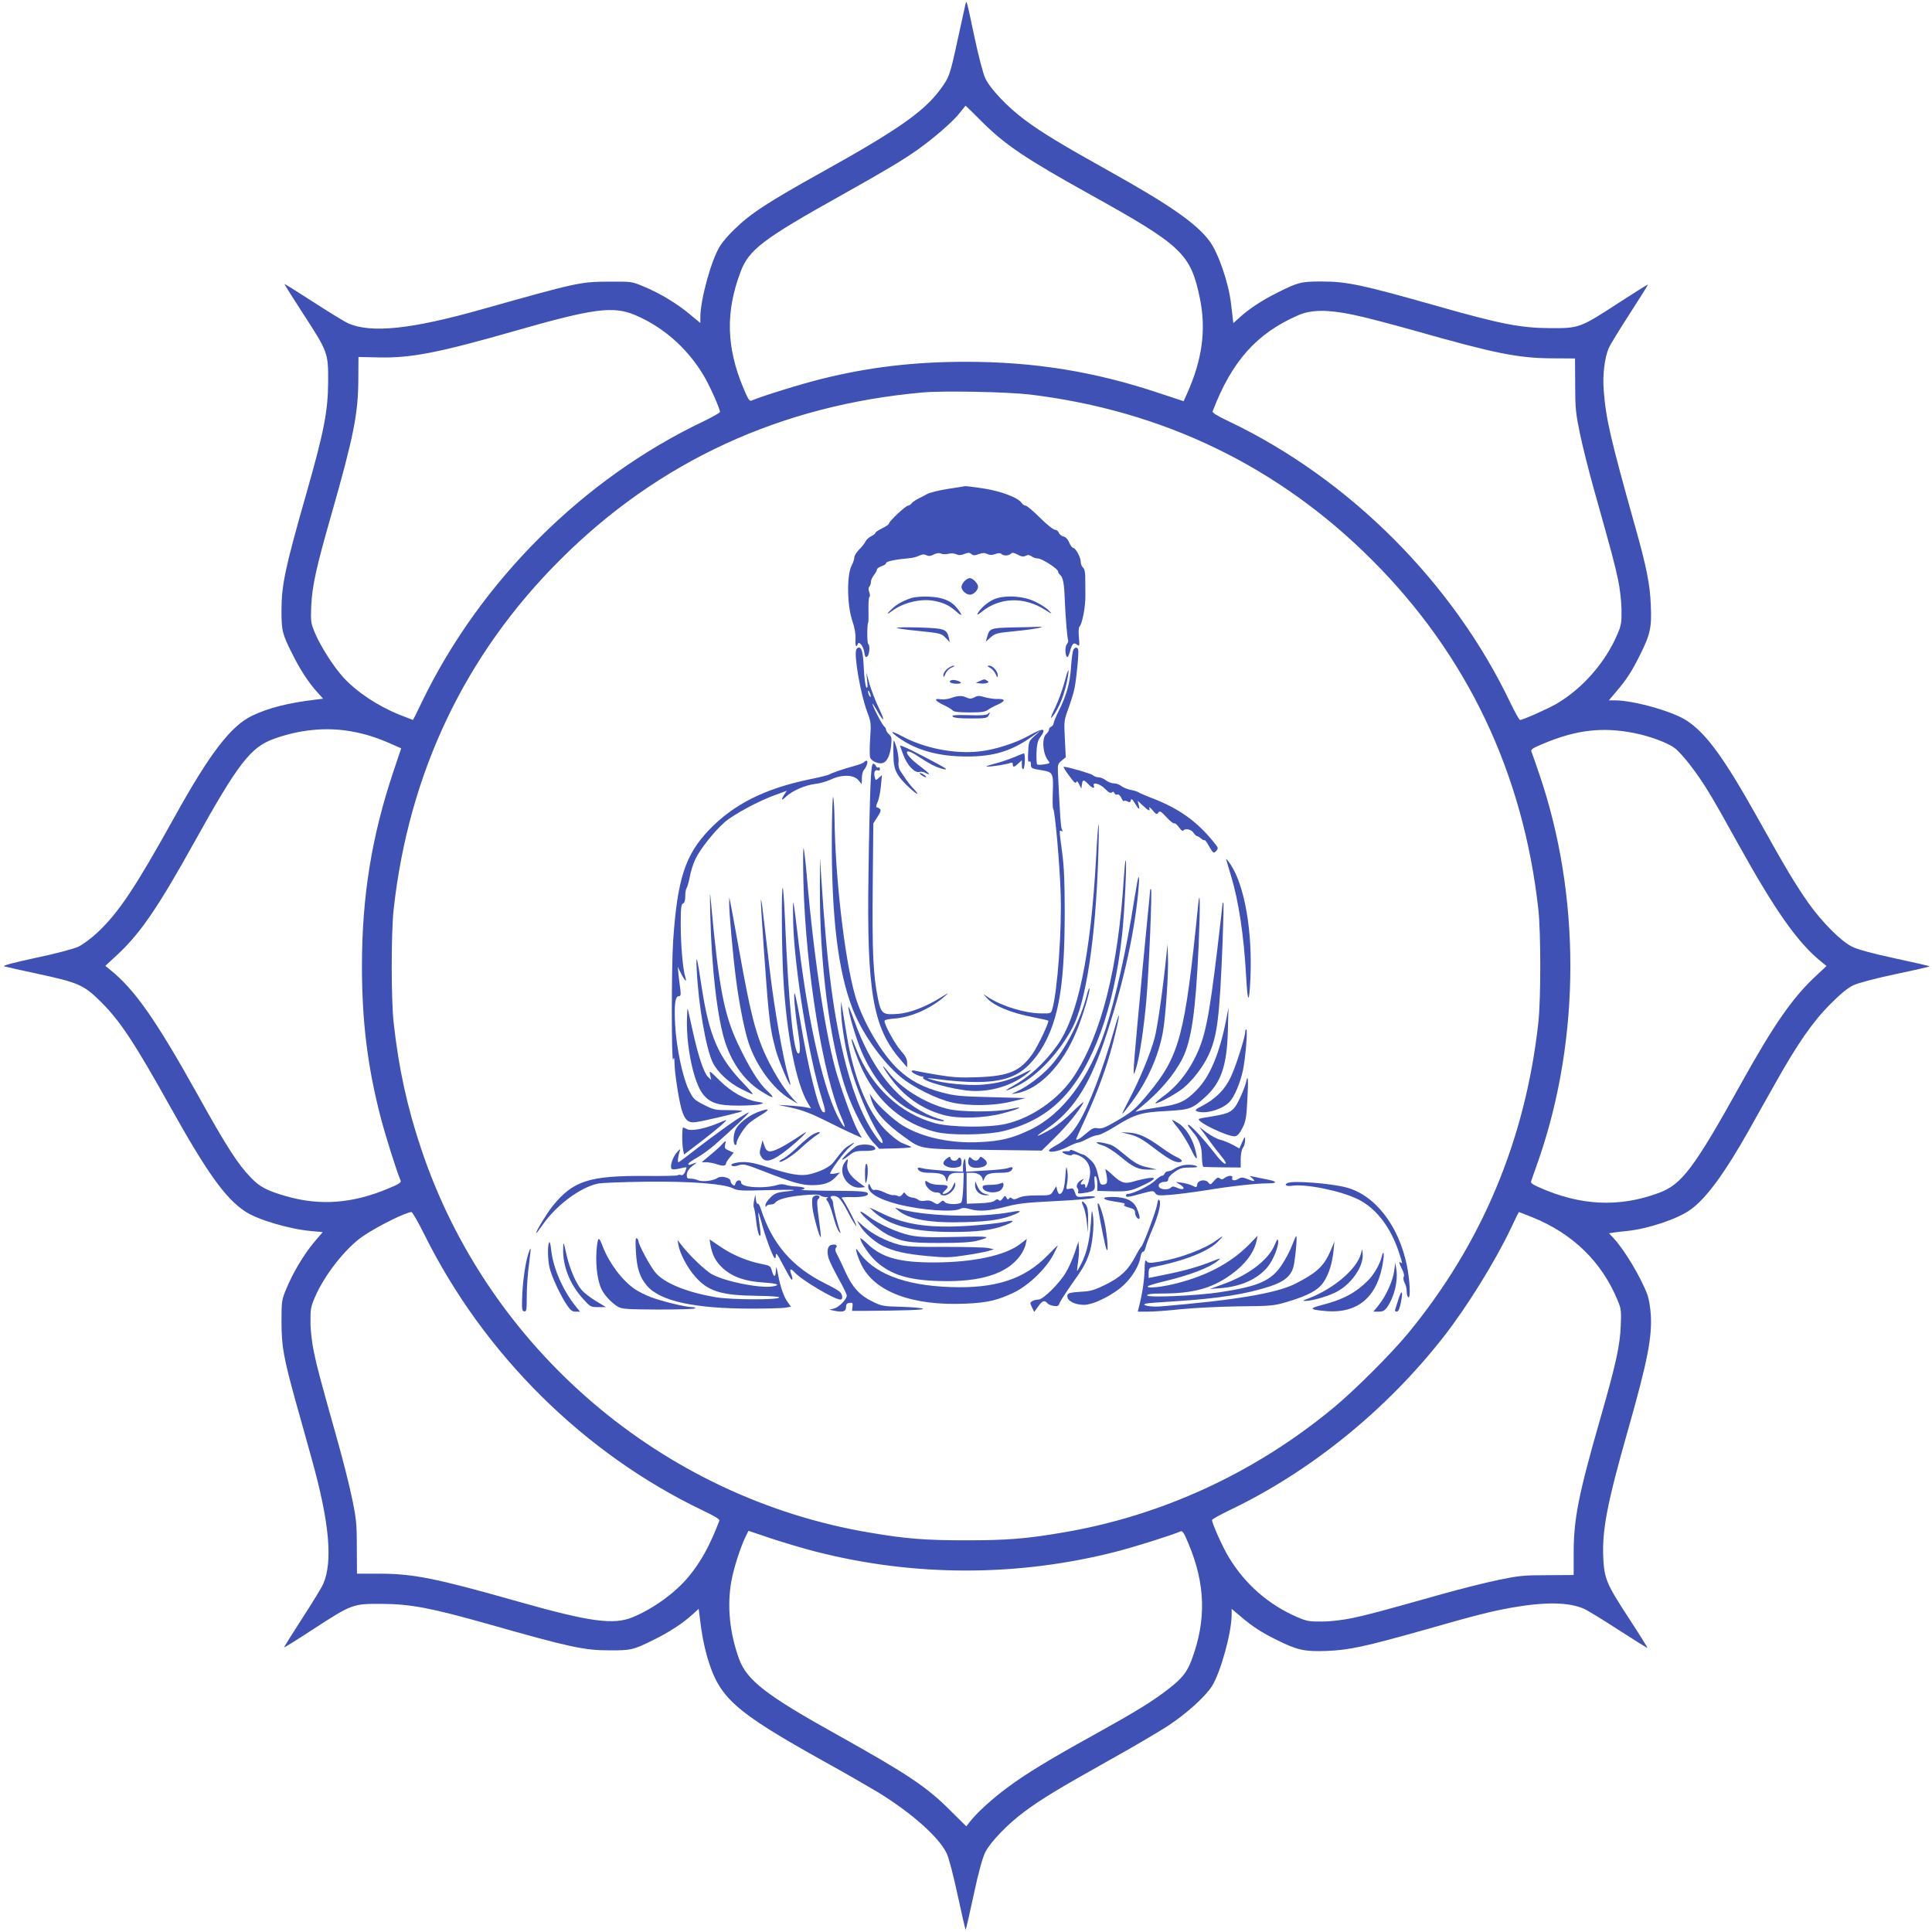
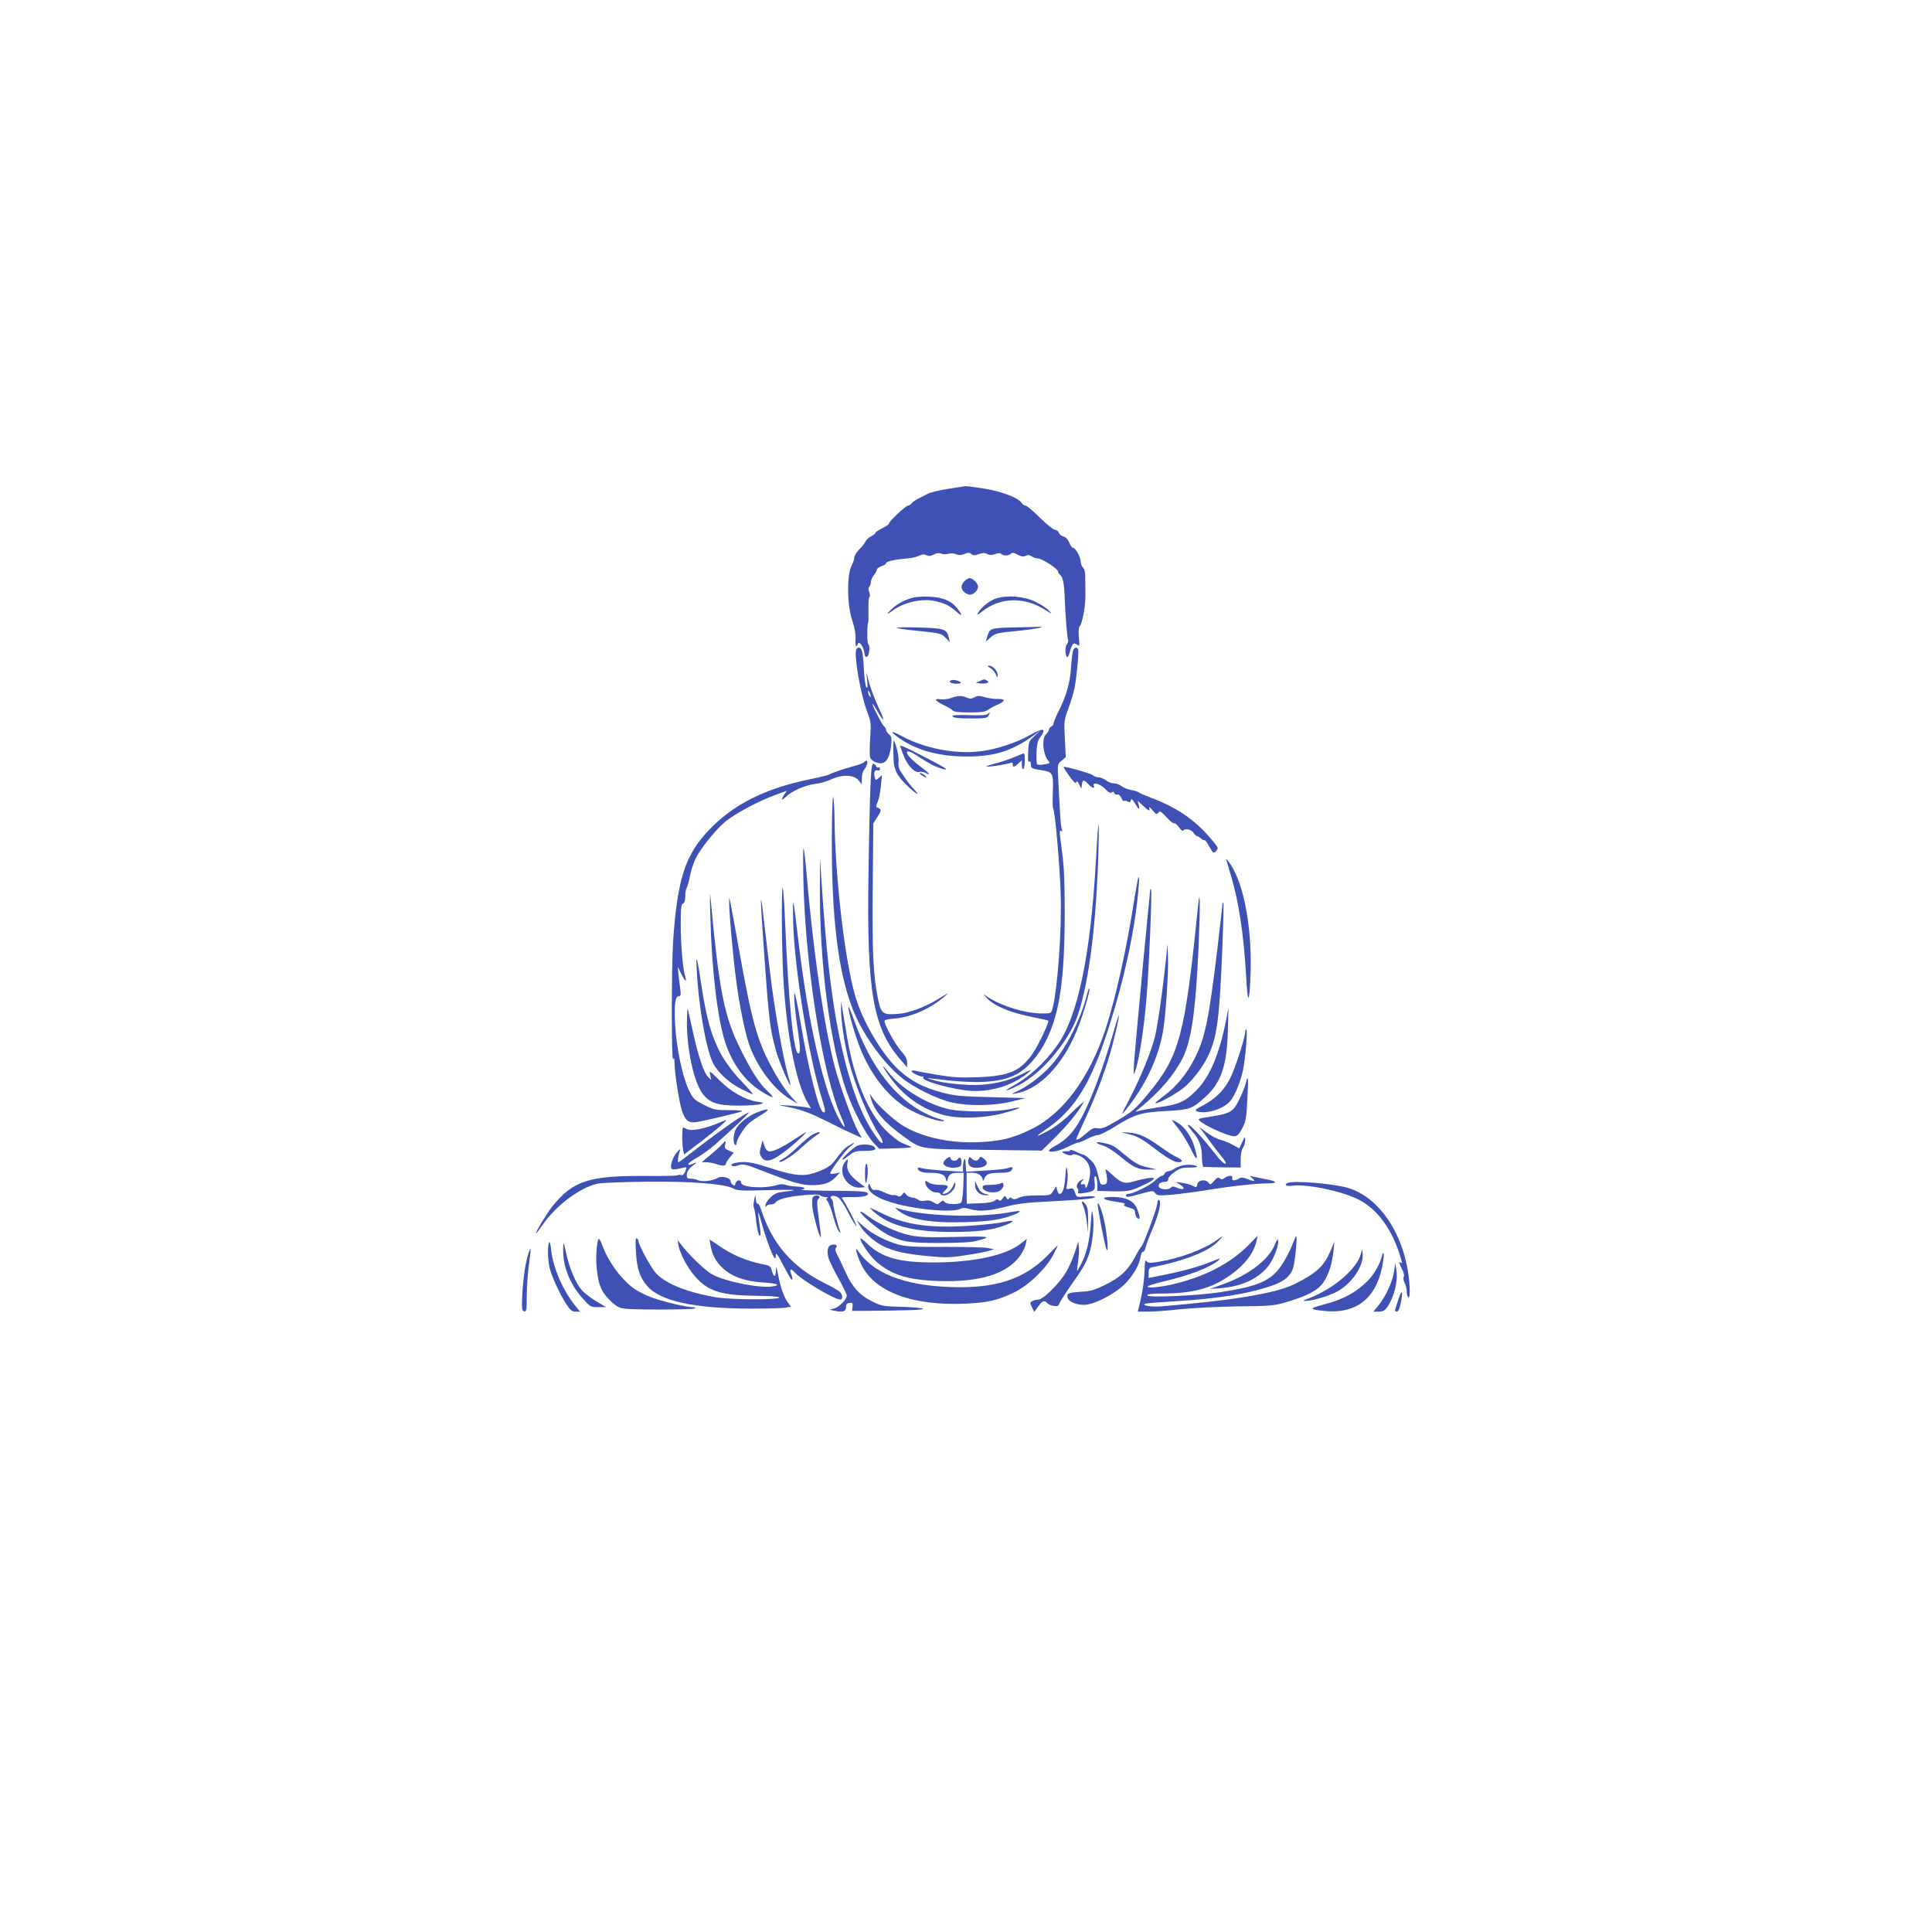
<svg xmlns="http://www.w3.org/2000/svg" version="1.0" width="1280pt" height="1280pt" viewBox="0 0 1280 1280" preserveAspectRatio="xMidYMid meet">
  <g transform="translate(0,1280) scale(0.1,-0.1)" fill="#3f51b5" stroke="none">
-     <path d="M6396 12770 c-3 -14 -26 -118 -51 -232 -51 -237 -56 -251 -118 -334 -106 -143 -281 -266 -772 -539 -372 -207 -483 -280 -592 -387 -35 -33 -76 -81 -92 -107 -57 -88 -131 -356 -131 -472 l0 -39 -69 57 c-84 71 -200 141 -307 185 -78 33 -81 33 -229 32 -192 -1 -205 -4 -845 -184 -467 -132 -731 -159 -884 -92 -23 11 -127 74 -230 141 -104 67 -190 121 -191 119 -1 -2 53 -88 121 -193 167 -257 169 -261 168 -455 -1 -193 -27 -328 -143 -735 -143 -501 -166 -611 -166 -780 0 -134 5 -155 72 -288 50 -102 110 -193 166 -254 l38 -42 -48 -6 c-185 -22 -314 -55 -423 -107 -141 -68 -280 -249 -515 -673 -257 -463 -368 -630 -507 -761 -42 -40 -99 -82 -129 -96 -32 -15 -149 -46 -282 -74 -140 -30 -221 -51 -210 -56 10 -3 115 -27 233 -52 255 -55 295 -72 401 -176 134 -132 226 -271 471 -710 241 -431 360 -598 492 -686 80 -54 292 -117 437 -130 l77 -7 -57 -67 c-69 -83 -139 -200 -183 -306 -32 -77 -33 -82 -33 -224 1 -164 13 -231 95 -529 27 -97 75 -266 105 -376 118 -422 141 -682 76 -830 -10 -23 -73 -126 -140 -229 -67 -104 -121 -190 -119 -191 2 -1 89 53 193 121 257 167 262 169 455 168 190 -1 326 -27 705 -134 539 -153 633 -174 805 -174 140 -1 159 4 293 71 102 50 193 110 254 166 l42 38 6 -48 c15 -125 27 -186 50 -269 80 -274 176 -360 780 -697 138 -76 295 -167 350 -200 228 -140 407 -300 458 -408 14 -31 45 -149 73 -281 27 -125 50 -225 52 -223 2 2 26 106 53 232 32 150 59 247 77 282 34 68 150 188 260 269 116 86 226 152 552 335 157 87 335 192 397 232 123 81 246 192 292 263 57 89 131 356 131 474 l0 39 58 -49 c78 -67 139 -107 241 -157 136 -68 184 -78 330 -73 151 6 255 29 646 139 350 100 442 123 580 148 222 39 379 37 480 -8 23 -10 126 -73 229 -140 104 -67 190 -121 191 -119 1 2 -53 89 -121 193 -151 231 -165 265 -172 405 -8 186 26 362 167 857 126 444 157 604 148 753 -3 47 -13 104 -21 128 -41 113 -153 302 -226 379 l-30 32 32 5 c18 3 60 8 93 11 139 15 334 81 417 142 103 75 224 240 381 518 46 83 126 224 177 315 148 264 250 411 365 526 70 71 117 109 155 127 33 15 146 45 282 74 125 26 225 49 223 51 -2 2 -106 26 -232 53 -149 32 -247 59 -283 77 -73 36 -198 162 -287 287 -87 124 -151 230 -332 555 -228 408 -345 569 -476 656 -93 61 -352 134 -477 134 l-39 0 49 58 c67 78 103 133 155 238 70 139 81 186 74 334 -5 138 -29 257 -104 522 -164 585 -194 715 -208 903 -8 102 6 217 34 280 10 23 73 126 140 229 67 104 121 190 119 191 -2 1 -88 -53 -193 -121 -257 -167 -262 -169 -455 -168 -193 1 -325 26 -740 144 -507 144 -606 165 -775 165 -134 0 -155 -5 -288 -72 -102 -50 -193 -110 -254 -166 l-42 -38 -5 43 c-3 24 -8 66 -11 93 -17 136 -83 328 -141 407 -87 117 -260 238 -663 463 -310 173 -445 254 -562 341 -113 84 -229 206 -261 275 -15 31 -45 147 -72 274 -55 259 -52 247 -60 215z m106 -773 c156 -156 291 -247 723 -487 608 -338 664 -391 725 -689 42 -205 15 -403 -83 -623 l-25 -56 -164 54 c-424 142 -825 207 -1278 207 -342 0 -642 -35 -955 -113 -131 -32 -396 -114 -466 -144 -13 -6 -24 10 -53 81 -114 271 -120 506 -20 771 55 147 146 217 669 509 286 160 413 236 504 301 107 76 234 186 276 240 22 28 41 51 42 52 1 0 49 -46 105 -103z m-2295 -1284 c185 -78 344 -217 452 -396 39 -63 111 -224 111 -246 0 -6 -51 -34 -112 -64 -794 -378 -1475 -1057 -1861 -1854 -32 -68 -60 -123 -61 -123 -1 0 -42 16 -90 35 -146 59 -285 152 -373 249 -64 71 -147 201 -184 287 -30 71 -31 77 -27 184 6 132 32 252 134 608 147 515 177 667 178 892 l1 150 137 -3 c212 -5 402 33 908 178 510 146 642 164 787 103z m4757 2 c66 -13 249 -61 406 -105 534 -152 689 -183 915 -184 l150 -1 1 -175 c0 -156 4 -191 32 -325 17 -82 59 -249 93 -370 118 -420 137 -491 159 -595 13 -61 22 -145 23 -200 1 -82 -2 -104 -26 -159 -79 -188 -232 -363 -405 -464 -59 -34 -223 -107 -241 -107 -6 0 -34 51 -64 113 -380 797 -1068 1485 -1865 1865 -78 37 -112 58 -108 67 127 332 291 516 566 636 86 38 194 39 364 4z m-2139 -529 c882 -107 1646 -477 2265 -1096 630 -630 1002 -1411 1102 -2315 17 -156 17 -594 0 -750 -86 -779 -376 -1468 -866 -2062 -114 -137 -349 -372 -489 -488 -522 -433 -1143 -719 -1799 -829 -239 -41 -370 -51 -638 -51 -268 0 -399 10 -638 51 -1375 231 -2531 1220 -2972 2544 -93 277 -149 535 -182 835 -17 156 -17 594 0 750 100 904 472 1686 1102 2315 652 653 1464 1027 2405 1110 143 12 557 4 710 -14z m-4501 -2231 c93 -16 175 -42 273 -86 l61 -27 -50 -149 c-145 -430 -210 -832 -210 -1293 0 -363 36 -661 122 -995 32 -125 107 -363 134 -426 6 -13 -10 -24 -81 -53 -238 -100 -452 -116 -678 -51 -127 37 -173 61 -231 121 -88 90 -162 205 -356 554 -276 495 -415 693 -577 824 l-33 27 86 80 c149 140 266 312 506 744 285 513 370 624 522 679 170 62 347 80 512 51z m8505 -12 c101 -20 222 -65 266 -99 21 -15 65 -64 99 -108 91 -118 141 -200 321 -526 248 -447 397 -658 553 -783 l33 -27 -86 -81 c-144 -137 -268 -317 -475 -689 -316 -569 -397 -677 -549 -733 -263 -98 -520 -86 -795 37 -47 21 -57 29 -51 43 4 10 27 77 52 148 276 805 276 1745 0 2550 -24 72 -48 137 -51 146 -6 13 10 24 81 53 217 91 393 111 602 69z m-8016 -3325 c394 -793 1059 -1451 1845 -1826 78 -37 112 -58 108 -67 -62 -163 -122 -272 -203 -370 -87 -106 -233 -212 -370 -269 -128 -53 -283 -32 -763 104 -543 154 -692 184 -920 184 l-145 0 -1 176 c0 156 -4 191 -32 325 -17 83 -59 249 -93 370 -118 420 -137 491 -159 595 -13 61 -23 145 -23 200 -1 86 2 102 30 167 63 146 202 323 316 402 97 66 284 159 323 161 6 0 46 -69 87 -152z m7340 117 c265 -107 457 -293 562 -545 26 -61 27 -72 23 -175 -6 -133 -32 -252 -134 -608 -147 -512 -178 -671 -178 -897 l0 -145 -176 -1 c-156 0 -191 -4 -325 -32 -82 -17 -249 -59 -370 -93 -420 -118 -491 -137 -595 -159 -61 -13 -145 -23 -200 -23 -85 -1 -102 2 -165 29 -190 82 -346 218 -454 397 -39 63 -111 224 -111 246 0 6 51 34 113 64 537 256 1040 663 1421 1150 157 201 343 502 448 723 26 57 50 104 51 104 2 0 42 -16 90 -35z m-4748 -2215 c652 -167 1338 -167 1990 0 124 32 360 106 426 134 13 6 24 -10 53 -81 113 -268 119 -508 21 -770 -32 -84 -63 -123 -159 -197 -102 -79 -211 -146 -485 -298 -304 -168 -456 -261 -578 -352 -103 -76 -207 -172 -250 -229 l-21 -27 -104 103 c-157 158 -283 242 -750 503 -470 261 -599 361 -651 502 -62 169 -81 351 -52 514 15 86 62 232 96 300 l18 36 148 -50 c82 -27 216 -67 298 -88z" />
    <path d="M6280 9561 c-58 -9 -118 -24 -135 -33 -16 -9 -43 -23 -60 -31 -16 -8 -36 -21 -44 -30 -7 -10 -19 -17 -25 -17 -15 0 -126 -104 -126 -118 0 -6 -20 -20 -45 -32 -25 -12 -45 -26 -45 -30 0 -5 -12 -15 -27 -22 -15 -7 -33 -23 -39 -36 -6 -13 -26 -37 -43 -54 -17 -17 -31 -40 -31 -52 0 -11 -8 -34 -17 -51 -33 -61 -32 -260 3 -365 17 -50 24 -91 22 -123 -3 -44 5 -63 15 -34 7 23 37 -13 43 -54 5 -32 9 -37 20 -28 15 12 19 75 6 83 -8 5 -8 133 0 141 2 3 3 41 2 85 -1 44 1 82 6 85 5 3 5 17 -1 32 -7 18 -6 30 1 37 5 5 10 19 10 31 0 11 9 31 20 45 11 14 20 30 20 37 0 6 14 16 30 22 17 5 30 14 30 19 0 13 56 25 165 35 17 2 42 9 56 16 19 9 32 10 46 3 15 -8 27 -7 49 4 19 10 35 12 49 6 11 -5 33 -5 48 -1 17 5 39 3 52 -3 18 -8 32 -7 55 2 24 10 33 10 46 -1 12 -10 22 -10 49 0 26 9 40 9 55 1 16 -8 30 -9 53 -1 21 8 34 8 41 1 14 -14 49 -13 64 2 9 9 19 7 45 -7 25 -13 38 -15 53 -7 14 7 24 6 39 -4 10 -8 29 -14 42 -14 26 0 133 -69 133 -86 0 -6 6 -17 14 -23 18 -15 27 -59 30 -156 5 -122 17 -268 23 -277 2 -5 -1 -16 -8 -25 -14 -16 -13 -72 0 -86 5 -5 13 12 20 37 13 52 25 63 48 44 15 -12 16 -7 11 49 -3 33 -2 65 3 70 19 19 41 132 40 208 0 44 -1 101 -1 126 0 29 -6 52 -15 59 -8 7 -15 24 -15 39 0 29 -34 91 -50 91 -6 0 -18 16 -26 35 -9 22 -23 37 -39 41 -13 3 -27 15 -30 25 -4 10 -15 19 -25 19 -11 0 -56 36 -100 80 -44 44 -87 80 -95 80 -8 0 -20 8 -27 19 -25 35 -137 77 -253 95 -60 9 -114 16 -120 15 -5 -1 -57 -9 -115 -18z" />
    <path d="M6390 8950 c-11 -11 -20 -28 -20 -38 0 -24 31 -52 57 -52 23 0 53 30 53 53 0 21 -35 57 -55 57 -8 0 -24 -9 -35 -20z" />
    <path d="M6035 8837 c-55 -19 -95 -41 -127 -72 -38 -35 -35 -41 5 -11 73 55 194 83 281 64 62 -13 95 -29 141 -69 41 -37 45 -29 9 18 -40 52 -96 76 -189 80 -48 2 -96 -2 -120 -10z" />
    <path d="M6600 8835 c-45 -14 -101 -60 -122 -98 -7 -14 1 -11 28 11 120 96 279 100 419 11 48 -30 49 -30 25 -5 -13 15 -53 41 -88 58 -76 38 -187 47 -262 23z" />
    <path d="M5941 8640 c8 -4 68 -13 134 -19 157 -16 162 -17 192 -49 l26 -27 -7 30 c-14 58 -26 62 -200 68 -88 2 -153 1 -145 -3z" />
    <path d="M6703 8643 c-142 -4 -147 -6 -163 -63 l-9 -31 32 28 c30 27 43 30 167 42 126 12 224 32 140 28 -19 -1 -94 -3 -167 -4z" />
    <path d="M5674 8499 c-19 -31 27 -298 71 -414 25 -66 27 -76 20 -177 -4 -59 -4 -116 0 -126 7 -25 57 -46 84 -37 28 9 47 48 55 116 5 48 3 59 -14 74 -11 10 -20 24 -20 31 0 7 -6 17 -12 21 -12 8 -78 135 -78 151 0 4 13 -16 29 -43 49 -87 58 -78 14 13 -23 48 -51 121 -63 162 l-20 75 5 -55 c5 -41 3 -52 -5 -44 -6 6 -14 62 -17 125 -5 106 -13 139 -34 139 -4 0 -11 -5 -15 -11z m95 -314 c0 -5 -4 -3 -9 5 -5 8 -9 22 -9 30 0 16 17 -16 18 -35z" />
    <path d="M7113 8498 c-6 -7 -13 -58 -17 -114 -6 -108 -31 -195 -85 -301 -17 -34 -31 -69 -31 -77 0 -7 -7 -16 -15 -20 -8 -3 -15 -12 -15 -19 0 -8 -9 -22 -20 -32 -30 -28 -20 -135 16 -176 13 -15 10 -17 -27 -23 -23 -4 -44 -4 -48 0 -3 3 -5 38 -4 77 2 51 8 79 21 97 49 67 29 72 -68 18 -92 -52 -233 -97 -337 -107 -165 -17 -363 23 -510 103 -77 41 -82 32 -10 -18 116 -79 260 -118 442 -118 179 -1 300 37 435 134 l55 39 -40 -36 c-38 -34 -40 -39 -43 -107 -3 -50 -1 -69 7 -64 7 5 11 -2 11 -18 0 -27 3 -28 82 -41 63 -10 68 -22 63 -143 -2 -58 -1 -109 3 -112 11 -7 43 -365 49 -555 9 -242 -21 -650 -55 -770 -9 -30 -9 -30 -78 -29 -106 2 -254 47 -344 105 l-35 23 20 -23 c47 -54 161 -102 313 -131 52 -10 95 -20 97 -22 8 -8 -67 -166 -103 -218 -83 -118 -156 -149 -367 -157 -113 -4 -164 -1 -265 16 -69 11 -135 24 -147 27 -13 4 -23 2 -23 -4 0 -10 60 -38 73 -34 5 1 6 -2 3 -7 -14 -21 191 -79 314 -88 138 -9 284 37 385 122 26 23 21 22 -40 -9 -88 -44 -166 -65 -276 -73 -93 -6 -253 10 -322 33 -41 13 -41 13 -7 9 292 -38 450 -31 561 26 74 37 153 128 203 232 87 178 119 399 120 832 0 212 -4 311 -17 407 -20 150 -20 151 -5 142 8 -5 9 -2 3 12 -7 16 -12 84 -26 376 -2 52 0 59 25 79 l27 22 -6 121 c-6 117 -6 123 23 201 16 44 35 105 41 135 14 71 30 241 24 257 -6 16 -18 17 -30 1z" />
-     <path d="M6276 8369 c-14 -11 -26 -30 -26 -42 1 -18 3 -17 14 9 8 19 26 36 43 42 15 6 21 11 12 11 -9 1 -28 -8 -43 -20z" />
    <path d="M6560 8375 c14 -7 30 -26 37 -42 11 -25 12 -26 13 -5 0 26 -33 62 -57 62 -14 -1 -12 -4 7 -15z" />
-     <path d="M7051 8275 c-13 -47 -40 -122 -62 -167 -27 -56 -32 -75 -18 -58 45 53 87 162 104 268 11 68 0 49 -24 -43z" />
    <path d="M6302 8293 c-23 -9 -1 -23 36 -23 21 0 32 4 27 9 -14 12 -48 20 -63 14z" />
    <path d="M6490 8287 l-25 -11 28 -4 c16 -2 36 -1 45 3 14 5 14 7 2 15 -18 12 -19 12 -50 -3z" />
    <path d="M6300 8175 c-19 -7 -50 -10 -67 -8 -49 8 -40 -10 17 -37 28 -13 56 -30 62 -37 7 -9 40 -13 110 -13 82 0 105 3 126 19 15 10 44 26 65 34 20 9 37 21 37 27 0 6 -16 10 -37 9 -21 -1 -59 4 -85 11 -40 12 -51 12 -72 0 -20 -10 -31 -11 -51 -2 -31 15 -59 14 -105 -3z" />
    <path d="M6543 8069 c-7 -7 -52 -10 -126 -7 -91 2 -113 0 -105 -9 7 -9 44 -13 119 -13 98 0 109 2 119 20 12 22 9 25 -7 9z" />
    <path d="M5919 7870 c-1 -19 -1 -64 1 -100 3 -74 26 -116 104 -188 54 -50 73 -56 30 -9 -17 17 -39 45 -50 61 -10 16 -27 40 -37 55 -12 17 -17 39 -14 66 2 22 -5 65 -14 95 -17 53 -18 54 -20 20z" />
    <path d="M5985 7798 c25 -68 76 -122 107 -112 9 3 27 0 38 -6 45 -24 27 -2 -35 44 -110 81 -118 138 -8 62 27 -18 67 -42 88 -53 47 -24 105 -39 90 -25 -13 13 -254 138 -281 146 l-22 7 23 -63z" />
    <path d="M6715 7782 c-33 -14 -91 -33 -130 -43 -38 -10 -59 -18 -45 -18 30 -1 128 15 153 24 12 5 17 2 17 -9 0 -22 9 -20 37 6 l23 21 0 -32 c0 -19 4 -30 10 -26 11 7 14 106 3 104 -5 -1 -35 -13 -68 -27z" />
    <path d="M5725 7751 c-3 -5 -31 -17 -63 -25 -80 -22 -155 -48 -167 -57 -6 -4 -69 -20 -140 -34 -293 -62 -496 -165 -658 -334 -157 -165 -209 -323 -237 -731 -12 -170 -12 -827 0 -790 6 20 8 15 9 -25 1 -67 28 -238 46 -303 22 -74 44 -94 98 -86 51 7 287 63 304 72 6 4 -32 7 -86 7 -92 0 -102 2 -167 35 -65 33 -71 39 -101 100 -41 84 -82 281 -90 431 -7 133 0 189 24 189 13 0 15 8 10 48 -4 26 -9 70 -12 97 l-5 50 19 -38 c25 -52 45 -72 32 -32 -17 49 -31 215 -31 354 0 105 3 130 15 135 10 4 15 19 15 49 0 24 4 47 9 53 4 5 14 38 21 74 6 36 23 89 37 118 32 67 124 183 193 244 60 52 228 143 339 182 l74 27 -17 -25 c-24 -38 -19 -43 12 -14 39 38 126 76 191 84 31 3 79 17 107 30 72 34 151 32 181 -5 l22 -26 1 39 c0 22 6 47 14 55 19 22 30 61 17 61 -5 0 -12 -4 -16 -9z" />
    <path d="M5767 7588 c-4 -84 -10 -344 -13 -578 -12 -777 29 -1018 210 -1228 l46 -54 0 32 c0 23 -11 45 -41 78 -39 44 -109 171 -109 198 0 7 26 13 68 16 110 9 239 66 332 148 31 27 29 26 -28 -9 -95 -60 -204 -102 -280 -108 -104 -8 -114 -1 -135 99 -32 156 -39 308 -35 743 l4 420 28 44 c28 43 27 52 -7 63 -4 2 -1 17 7 33 8 17 18 64 22 105 l7 75 -21 -19 c-21 -18 -21 -18 -27 7 -8 31 2 50 21 43 8 -3 14 1 14 10 0 8 -5 12 -10 9 -6 -3 -13 1 -16 9 -3 9 -12 16 -19 16 -9 0 -14 -42 -18 -152z" />
    <path d="M7083 7661 c29 -41 44 -55 47 -44 4 11 10 7 20 -14 l14 -28 4 28 c4 33 12 34 42 2 26 -27 45 -33 37 -11 -11 28 41 14 74 -20 23 -24 36 -31 45 -24 8 7 13 6 17 -5 4 -8 12 -12 20 -9 8 3 18 -6 26 -22 6 -15 14 -24 18 -21 3 4 14 2 24 -3 13 -8 18 -6 21 8 3 13 10 8 27 -20 27 -45 34 -48 25 -10 l-7 27 35 -32 c38 -37 50 -41 42 -15 -3 9 7 2 22 -16 23 -28 28 -30 38 -16 10 14 17 10 54 -30 24 -26 47 -44 52 -41 5 3 18 -9 31 -26 12 -17 24 -27 28 -22 12 17 53 9 68 -14 9 -13 20 -23 25 -23 5 0 16 -7 25 -15 8 -8 18 -13 22 -11 4 3 18 -15 31 -40 27 -48 32 -51 50 -29 10 12 10 18 -1 33 -118 154 -244 246 -439 319 -36 14 -69 28 -75 33 -5 4 -28 12 -50 16 -22 4 -51 15 -64 25 -13 11 -36 19 -51 19 -15 0 -39 9 -53 20 -14 11 -35 20 -48 20 -12 0 -30 6 -38 14 -13 11 -168 56 -194 56 -4 0 12 -27 36 -59z" />
    <path d="M6104 7665 c11 -8 24 -15 30 -15 5 0 1 7 -10 15 -10 8 -23 14 -29 14 -5 0 -1 -6 9 -14z" />
    <path d="M5511 7252 c-2 -529 41 -885 137 -1134 63 -163 195 -350 320 -454 82 -68 241 -147 342 -169 111 -24 276 -22 392 7 l93 23 -230 6 c-204 5 -241 9 -328 32 -122 33 -204 76 -285 151 -111 104 -239 322 -287 491 -69 240 -132 788 -136 1170 -1 66 -5 131 -9 145 -4 14 -8 -106 -9 -268z" />
    <path d="M7262 7118 c-36 -649 -121 -1056 -260 -1247 -86 -118 -184 -207 -295 -268 -75 -41 -36 -33 45 9 128 67 269 219 354 381 89 170 153 591 170 1125 4 122 5 222 2 222 -2 0 -10 -100 -16 -222z" />
    <path d="M5323 6950 c16 -581 128 -1274 252 -1554 31 -70 27 -84 -8 -24 -104 177 -211 637 -276 1183 -38 320 -40 328 -36 135 8 -305 103 -894 190 -1168 26 -81 27 -101 6 -88 -29 19 -97 290 -149 604 -16 95 -33 176 -37 180 -9 9 2 -125 21 -243 16 -105 18 -155 4 -155 -32 0 -66 335 -89 883 -5 115 -12 211 -15 215 -10 9 -7 -418 4 -603 22 -375 85 -696 163 -824 l20 -34 -29 6 c-16 4 -65 9 -109 12 l-80 5 93 -20 c68 -15 128 -38 224 -86 71 -36 154 -76 184 -89 l54 -24 -24 42 c-27 46 -91 217 -137 365 -75 242 -155 765 -204 1331 -8 96 -18 177 -21 180 -4 3 -4 -100 -1 -229z" />
    <path d="M8124 7105 c3 -11 17 -58 31 -105 51 -167 86 -395 101 -670 10 -179 20 -186 28 -19 15 315 -37 618 -130 760 -20 30 -33 45 -30 34z" />
    <path d="M5432 6945 c-4 -523 65 -1059 178 -1380 44 -124 124 -276 173 -331 l42 -45 115 3 c73 2 108 6 95 11 -11 5 -38 16 -60 25 -22 9 -70 47 -107 84 -117 116 -211 344 -257 623 -11 66 -24 145 -29 175 l-9 55 -1 -45 c-2 -70 24 -245 53 -355 42 -162 135 -386 202 -486 33 -50 25 -73 -9 -28 -86 112 -155 273 -212 489 -82 313 -126 648 -165 1245 l-8 130 -1 -170z" />
-     <path d="M7446 6988 c-37 -598 -148 -1041 -332 -1320 -101 -152 -282 -277 -454 -315 -114 -25 -361 -22 -463 5 -234 63 -426 243 -523 490 -15 39 -29 70 -31 68 -8 -7 42 -147 78 -219 103 -205 262 -339 469 -394 101 -28 357 -24 469 6 160 42 282 112 383 218 200 210 339 593 392 1078 16 146 33 495 24 495 -3 0 -8 -51 -12 -112z" />
    <path d="M7536 6963 c-3 -15 -13 -73 -22 -128 -50 -322 -123 -649 -189 -852 -108 -328 -285 -565 -498 -667 -120 -58 -197 -76 -338 -83 -191 -9 -374 30 -505 108 -59 35 -165 132 -202 184 l-21 30 9 -33 c23 -84 92 -163 226 -258 110 -79 94 -76 522 -82 l384 -5 90 89 c81 80 158 175 186 229 6 12 -26 -16 -71 -60 -48 -48 -109 -97 -147 -118 -101 -56 -113 -55 -30 1 172 116 279 276 380 567 119 346 201 699 230 994 10 101 8 142 -4 84z" />
    <path d="M4706 6735 c9 -364 48 -688 100 -845 49 -145 134 -258 245 -325 76 -47 88 -44 34 6 -57 52 -117 148 -194 309 -94 197 -129 380 -181 945 -7 83 -8 69 -4 -90z" />
    <path d="M7620 6903 c0 -6 -9 -100 -20 -209 -11 -110 -24 -248 -30 -309 -5 -60 -21 -231 -35 -378 -14 -148 -25 -283 -24 -300 0 -30 1 -30 15 13 23 71 53 270 69 455 17 197 39 724 31 733 -3 3 -6 1 -6 -5z" />
    <path d="M7937 6795 c-86 -855 -122 -990 -328 -1239 -88 -106 -105 -121 -219 -187 -69 -40 -91 -49 -117 -44 -26 5 -38 -1 -78 -35 -40 -35 -65 -49 -65 -36 0 2 29 66 64 142 83 183 140 339 181 499 48 189 52 243 6 80 -75 -262 -165 -498 -234 -612 -45 -74 -87 -116 -148 -150 -27 -14 -49 -30 -49 -35 0 -18 64 -6 120 22 33 17 66 30 73 30 8 0 35 11 61 25 26 14 58 25 70 25 13 0 63 25 111 55 131 82 176 96 340 104 159 9 173 14 259 92 107 97 145 209 151 444 l4 150 -14 -75 c-45 -230 -108 -382 -198 -473 -72 -74 -117 -95 -245 -112 -59 -9 -120 -20 -137 -25 -29 -9 -28 -8 10 22 128 104 223 215 280 327 59 118 87 316 106 741 12 280 10 405 -4 265z" />
    <path d="M5041 6834 c-1 -39 36 -574 50 -712 12 -122 22 -181 49 -280 19 -69 89 -236 96 -229 2 2 -4 25 -12 52 -34 112 -95 456 -123 700 -17 143 -37 314 -45 380 -7 66 -14 106 -15 89z" />
    <path d="M4831 6815 c-1 -53 25 -349 45 -500 20 -160 57 -345 84 -425 52 -154 161 -302 273 -371 l52 -32 -36 39 c-47 53 -88 113 -137 204 -96 178 -132 309 -216 780 -25 140 -50 275 -55 300 l-9 45 -1 -40z" />
    <path d="M8100 6814 c0 -5 -16 -142 -35 -304 -57 -471 -82 -592 -154 -730 -51 -98 -118 -179 -194 -236 -36 -26 -64 -50 -62 -53 9 -8 133 59 183 99 61 49 131 139 167 216 60 126 75 249 95 753 5 140 8 257 5 259 -3 3 -5 1 -5 -4z" />
    <path d="M7727 6465 c-21 -207 -59 -477 -78 -544 -27 -101 -99 -275 -164 -398 -30 -57 -52 -103 -50 -103 3 0 31 35 63 78 104 141 176 301 206 462 18 95 39 397 34 505 l-3 80 -8 -80z" />
    <path d="M4616 6375 c11 -231 61 -522 106 -614 31 -64 107 -135 189 -176 38 -19 72 -35 76 -35 5 0 -23 33 -62 73 -166 173 -226 311 -276 636 -31 206 -39 234 -33 116z" />
    <path d="M7201 6209 c-41 -165 -143 -365 -243 -474 -57 -63 -152 -134 -219 -165 -44 -20 -44 -20 -9 -14 152 24 310 186 403 414 40 95 90 265 85 281 -2 6 -10 -13 -17 -42z" />
    <path d="M5621 6130 c-2 -35 52 -217 88 -299 77 -179 197 -321 331 -390 74 -39 191 -76 213 -68 7 2 -4 7 -23 12 -19 4 -62 20 -94 36 -205 101 -368 312 -477 619 -21 58 -38 98 -38 90z" />
    <path d="M4551 6035 c-2 -183 46 -405 104 -481 46 -61 101 -79 235 -79 63 0 129 4 145 9 29 9 29 9 -19 17 -81 13 -172 65 -249 141 -67 67 -69 68 -62 36 l7 -33 -21 20 c-28 27 -65 138 -100 298 -16 72 -32 141 -34 152 -3 11 -5 -25 -6 -80z" />
    <path d="M8250 5964 c0 -34 -63 -232 -96 -300 -38 -82 -100 -144 -188 -190 -43 -22 -52 -30 -38 -36 56 -22 171 11 219 63 33 36 70 125 88 209 17 81 32 270 22 270 -4 0 -7 -7 -7 -16z" />
    <path d="M5850 5735 c0 -4 20 -36 45 -70 90 -127 212 -213 356 -252 99 -27 268 -22 393 11 111 29 152 51 54 29 -96 -22 -336 -22 -423 1 -149 38 -310 139 -390 243 -19 25 -35 42 -35 38z" />
    <path d="M8255 5628 c-4 -18 -22 -66 -41 -105 -41 -87 -60 -99 -182 -119 -47 -7 -87 -15 -89 -17 -18 -19 196 -121 240 -115 15 2 31 20 48 54 23 45 27 70 33 189 8 136 4 177 -9 113z" />
    <path d="M5018 5431 c-59 -23 -124 -74 -143 -112 -17 -32 -20 -95 -5 -104 6 -3 10 2 10 12 0 23 48 100 81 130 13 12 51 38 83 57 65 39 52 47 -26 17z" />
    <path d="M4864 5372 c-49 -33 -150 -107 -226 -165 -75 -59 -139 -107 -143 -107 -8 0 -2 43 9 75 6 16 2 14 -18 -8 -29 -31 -50 -97 -36 -111 5 -5 26 -4 52 2 23 6 44 10 46 8 1 -2 -3 -15 -9 -30 -8 -17 -18 -25 -27 -21 -7 3 -19 2 -24 -2 -6 -3 -97 -5 -202 -4 -383 3 -489 -31 -626 -201 -40 -51 -117 -178 -107 -178 2 0 21 25 42 55 88 128 248 248 365 273 25 6 171 11 325 13 302 3 512 -14 574 -45 27 -15 58 -16 224 -11 192 5 224 2 113 -10 -50 -6 -66 -13 -93 -40 -18 -18 -33 -41 -32 -51 0 -11 3 -14 6 -6 2 6 15 12 28 12 13 0 27 5 31 11 13 22 77 40 181 50 73 7 110 6 117 -1 5 -5 21 -10 36 -11 14 0 19 -3 12 -6 -11 -4 -10 -8 1 -22 8 -9 25 -53 37 -98 12 -45 29 -90 37 -100 14 -17 14 -17 8 2 -17 46 -45 160 -45 180 0 11 -5 26 -12 33 -19 19 18 27 45 9 13 -8 39 -48 60 -88 20 -41 46 -85 57 -99 11 -14 -3 20 -31 75 -28 55 -56 104 -63 108 -6 4 21 7 59 6 70 -2 115 6 115 21 0 17 -39 20 -248 21 -119 1 -207 4 -194 6 39 8 24 19 -29 22 -28 1 -61 6 -74 11 -14 5 -36 6 -52 0 -88 -27 -243 -18 -243 15 0 23 -31 18 -37 -5 -4 -16 -8 -18 -19 -9 -8 6 -14 17 -14 24 0 22 -60 37 -84 22 -32 -21 -101 -29 -133 -16 -15 7 -38 11 -50 10 -18 0 -23 5 -23 22 0 26 14 46 50 72 23 16 16 16 -25 -1 -8 -3 -15 -2 -15 4 0 6 26 25 58 42 31 18 84 56 117 85 110 96 235 215 226 215 -5 0 -49 -26 -97 -58z" />
    <path d="M4746 5354 c-84 -34 -168 -49 -194 -35 -11 6 -23 11 -26 11 -8 0 -8 -110 0 -148 l6 -31 118 90 c101 78 174 141 159 138 -2 0 -31 -12 -63 -25z" />
    <path d="M7807 5323 c25 -32 63 -94 84 -138 40 -84 50 -77 23 15 -20 68 -63 132 -108 159 -18 12 -36 21 -40 21 -3 0 15 -26 41 -57z" />
    <path d="M7870 5345 c0 -4 14 -23 31 -43 45 -51 62 -98 62 -169 1 -37 5 -64 11 -64 6 -1 64 -2 128 -3 l118 -1 0 56 c0 33 6 63 15 75 8 10 14 33 14 49 0 29 -1 29 -19 -12 l-19 -42 -43 24 c-24 13 -61 28 -84 34 -23 6 -63 28 -90 48 l-49 37 28 -37 c15 -20 39 -54 54 -74 15 -21 45 -59 66 -85 27 -33 34 -48 24 -48 -9 0 -36 26 -61 59 -93 120 -186 218 -186 196z" />
    <path d="M5275 5259 c-89 -59 -154 -91 -178 -87 -15 2 -26 14 -33 38 l-12 35 -11 -43 c-10 -37 -10 -47 4 -68 28 -43 76 -27 185 61 60 49 119 106 109 104 -2 0 -31 -18 -64 -40z" />
    <path d="M5385 5284 c-16 -8 -59 -44 -95 -78 -36 -35 -80 -71 -98 -81 -19 -9 -32 -19 -29 -21 11 -11 90 39 149 95 35 32 79 68 98 80 40 24 20 29 -25 5z" />
    <path d="M7486 5284 c47 -12 81 -30 150 -83 99 -76 143 -101 174 -101 31 0 24 18 -14 34 -18 8 -64 36 -102 64 -97 70 -148 93 -213 98 l-56 3 61 -15z" />
    <path d="M4784 5219 c-10 -12 -45 -44 -77 -70 l-58 -49 33 0 c18 -1 49 -7 69 -14 37 -13 59 -11 59 6 0 6 12 24 26 41 l25 30 -31 14 c-27 11 -31 17 -26 38 8 31 5 31 -20 4z" />
    <path d="M7266 5229 c3 -5 22 -13 43 -19 22 -6 70 -37 112 -71 88 -74 121 -89 191 -88 l53 1 -57 13 c-63 13 -88 28 -163 90 -27 23 -60 48 -72 54 -29 15 -114 31 -107 20z" />
    <path d="M5625 5211 c-29 -17 -42 -31 -102 -110 -25 -32 -84 -62 -156 -80 -61 -15 -132 -3 -279 45 -108 36 -158 42 -217 29 -22 -5 -30 -10 -23 -17 7 -7 22 -6 46 2 32 10 45 7 173 -43 182 -71 246 -90 316 -89 76 1 117 15 153 53 l29 31 -32 -7 c-18 -3 -33 -3 -33 0 0 18 95 147 128 174 42 35 41 39 -3 12z" />
    <path d="M5670 5204 c-36 -25 -90 -77 -90 -86 0 -5 18 6 41 24 37 29 48 33 104 33 67 0 86 8 68 26 -20 20 -96 22 -123 3z" />
    <path d="M7090 5180 c0 -4 -6 -8 -12 -7 -46 1 -52 -4 -19 -19 22 -9 38 -11 44 -5 11 11 53 -3 81 -27 34 -31 46 -73 34 -127 -10 -51 -28 -84 -28 -52 0 10 -5 14 -15 11 -18 -7 -20 7 -2 25 10 11 8 12 -9 3 -26 -14 -38 -42 -25 -55 5 -5 7 -16 4 -24 -4 -11 3 -12 38 -7 71 11 77 17 71 70 -3 34 -2 45 7 40 6 -4 11 -27 11 -52 l0 -44 73 -2 c122 -4 146 0 217 33 92 42 110 62 49 54 -24 -4 -66 -13 -93 -21 -64 -20 -87 -13 -148 44 -43 39 -49 43 -42 22 4 -14 8 -38 9 -55 0 -24 -5 -31 -22 -33 -17 -3 -24 3 -29 25 -20 90 -29 110 -61 140 -19 18 -39 33 -44 33 -6 0 -28 9 -49 19 -22 11 -40 16 -40 11z" />
    <path d="M6273 5125 c-13 -9 -23 -23 -23 -31 0 -20 48 -37 87 -29 28 5 33 10 33 35 0 30 -13 40 -25 20 -10 -16 -43 -12 -47 5 -3 14 -5 14 -25 0z" />
    <path d="M6417 5119 c-12 -44 21 -65 83 -53 41 9 50 32 20 56 -21 17 -25 17 -32 4 -11 -20 -32 -20 -51 -1 -13 12 -16 12 -20 -6z" />
    <path d="M6388 5117 c-5 -10 -8 -32 -8 -49 l0 -31 -120 7 c-65 4 -133 11 -150 16 -16 5 -30 5 -30 1 0 -19 28 -31 71 -31 79 0 107 -9 115 -39 6 -23 8 -24 12 -6 7 34 23 45 66 45 l41 0 -3 -92 c-2 -51 -8 -98 -13 -104 -13 -16 -96 -15 -110 2 -10 13 -14 12 -30 -2 -17 -15 -20 -15 -44 0 -18 12 -36 15 -56 11 -18 -4 -36 -2 -45 6 -8 7 -27 14 -42 15 -15 2 -32 11 -39 20 -12 17 -14 17 -26 -1 -10 -12 -19 -15 -28 -9 -8 5 -22 7 -31 6 -9 -2 -36 7 -59 18 -23 12 -50 19 -61 17 -14 -4 -22 2 -30 21 -9 21 -12 23 -15 10 -11 -46 61 -92 198 -127 153 -39 365 -54 411 -30 16 8 31 8 62 -1 60 -18 130 -14 242 16 78 20 138 27 284 34 218 11 311 20 305 30 -3 5 -31 6 -64 3 -58 -6 -58 -5 -69 26 -9 27 -15 31 -35 25 -24 -5 -25 -5 -17 38 5 24 5 61 1 83 -6 35 -8 30 -13 -43 -6 -77 -18 -112 -39 -112 -5 0 -12 12 -15 26 l-6 25 -19 -30 c-19 -31 -19 -31 -109 -31 -63 0 -100 -5 -121 -16 -23 -11 -34 -12 -44 -4 -10 8 -15 8 -20 -1 -6 -8 -11 -7 -17 6 -9 15 -11 15 -25 -5 -11 -15 -18 -19 -26 -11 -8 8 -15 7 -26 -3 -11 -10 -46 -16 -101 -18 l-85 -3 -1 103 0 102 37 0 c40 0 68 -20 70 -48 0 -10 4 -6 10 9 12 31 33 39 110 39 38 0 61 5 69 15 17 21 8 28 -22 16 -14 -5 -81 -13 -151 -16 l-126 -8 -3 49 c-2 34 -5 43 -10 31z" />
    <path d="M5596 5098 c-48 -68 20 -175 106 -166 l30 3 -47 35 c-56 41 -79 82 -71 121 7 35 2 36 -18 7z" />
    <path d="M5731 5018 c1 -52 3 -66 9 -48 12 36 12 120 0 120 -6 0 -10 -30 -9 -72z" />
    <path d="M7831 5078 c-19 -5 -44 -16 -55 -24 -11 -8 -28 -14 -37 -14 -9 0 -19 -7 -23 -15 -3 -8 -11 -15 -18 -15 -7 0 -28 -15 -48 -34 -32 -31 -145 -86 -177 -86 -7 0 -13 -4 -13 -10 0 -14 13 -13 102 12 75 20 79 21 92 3 11 -16 23 -17 102 -11 49 4 157 18 239 31 164 27 330 45 406 45 68 0 61 14 -13 27 -35 7 -74 15 -88 18 -23 6 -24 5 -7 -8 29 -24 19 -28 -24 -10 -33 13 -46 14 -60 5 -27 -17 -52 -15 -45 3 7 19 -23 20 -50 1 -14 -11 -22 -12 -33 -3 -10 9 -19 5 -38 -17 -22 -26 -25 -27 -37 -11 -18 25 -70 17 -74 -12 -3 -21 -5 -22 -30 -9 -15 7 -47 17 -72 20 -45 7 -45 7 -17 -9 47 -27 32 -46 -18 -23 -19 9 -28 9 -37 0 -16 -16 -63 -15 -77 1 -14 18 5 37 36 37 16 0 23 6 23 19 0 10 18 31 43 47 34 24 52 29 99 29 32 -1 54 2 50 6 -14 13 -67 16 -101 7z" />
    <path d="M6130 4967 c0 -29 40 -67 71 -67 16 0 29 -4 29 -10 0 -5 11 -10 25 -10 33 0 75 42 74 72 -1 20 -2 19 -15 -9 -13 -31 -40 -53 -65 -53 -7 0 -3 9 9 20 34 31 27 40 -31 40 -31 0 -61 6 -75 16 -18 13 -22 13 -22 1z" />
    <path d="M6460 4948 c0 -39 32 -68 73 -67 27 2 28 2 7 6 -33 6 -50 21 -66 58 l-13 30 -1 -27z" />
    <path d="M6630 4960 c-8 -5 -39 -10 -67 -10 -40 0 -53 -4 -53 -15 0 -36 95 -48 124 -16 22 24 18 55 -4 41z" />
    <path d="M8533 4963 c-30 -11 -11 -25 26 -19 90 14 324 -33 437 -89 121 -59 218 -186 273 -354 24 -74 24 -74 11 -66 -15 9 -12 -1 9 -44 12 -22 16 -43 11 -50 -4 -8 -2 -25 6 -40 8 -14 14 -40 14 -58 0 -17 5 -35 10 -38 17 -10 11 112 -9 211 -55 267 -213 469 -406 518 -103 26 -345 45 -382 29z" />
    <path d="M4996 4848 c-4 -20 -5 -41 -2 -47 4 -6 11 -47 16 -92 5 -46 15 -87 21 -93 8 -8 10 1 6 34 -19 140 -18 146 7 55 24 -92 72 -222 87 -239 5 -6 9 2 9 17 0 22 11 8 46 -60 25 -48 50 -92 55 -97 12 -13 12 6 -1 38 -11 31 0 34 25 6 46 -51 263 -180 303 -180 18 0 15 35 -5 52 -10 9 -52 33 -93 53 -222 110 -355 264 -430 498 -6 20 -15 35 -20 32 -5 -3 -10 9 -12 27 l-4 33 -8 -37z" />
    <path d="M5383 4864 c-3 -8 -3 -38 0 -67 7 -56 47 -200 55 -193 2 3 -4 57 -13 121 -12 85 -14 120 -6 128 17 17 13 27 -9 27 -11 0 -23 -7 -27 -16z" />
    <path d="M7315 4861 c5 -10 25 -15 104 -27 28 -4 39 -9 31 -14 -9 -6 0 -12 28 -20 34 -9 42 -15 42 -34 0 -13 7 -29 15 -36 21 -17 20 7 -2 61 -21 54 -72 78 -161 79 -36 0 -61 -4 -57 -9z" />
    <path d="M7666 4819 c-7 -44 -92 -270 -105 -279 -4 -3 -23 -33 -41 -68 -47 -88 -95 -133 -195 -183 -67 -33 -100 -44 -148 -46 -96 -6 -109 -10 -105 -36 4 -29 51 -51 109 -52 65 0 200 68 271 138 55 55 96 125 105 183 3 18 10 32 16 31 6 -1 13 12 17 29 4 17 23 69 43 115 42 99 61 174 49 196 -7 11 -11 4 -16 -28z" />
    <path d="M7177 4809 c8 -17 19 -63 23 -102 l7 -72 2 80 c1 59 -3 87 -15 103 -23 33 -35 27 -17 -9z" />
    <path d="M7275 4795 c20 -121 49 -262 57 -275 16 -27 -1 142 -23 220 -23 85 -44 119 -34 55z" />
    <path d="M5790 4771 c104 -92 261 -133 515 -133 175 0 266 12 350 43 72 27 70 40 -2 23 -32 -7 -135 -19 -229 -25 -259 -17 -421 5 -574 79 -41 20 -79 38 -85 40 -5 2 6 -10 25 -27z" />
    <path d="M5950 4781 c73 -61 213 -85 445 -78 168 5 247 18 329 52 51 22 41 27 -25 15 -212 -41 -592 -28 -754 25 -16 6 -16 3 5 -14z" />
    <path d="M7227 4695 c-8 -113 -27 -197 -63 -267 -13 -26 -26 -48 -28 -48 -1 0 1 26 6 57 5 32 8 75 6 98 l-3 40 -24 -72 c-13 -40 -39 -100 -59 -133 -43 -73 -151 -180 -182 -180 -12 0 -30 -4 -40 -10 -17 -9 -17 -12 -3 -41 l15 -31 26 36 c27 39 43 44 61 22 6 -8 25 -16 42 -18 26 -4 32 -1 40 21 6 14 41 68 78 121 72 100 94 138 116 201 22 60 35 188 27 249 -8 54 -8 54 -15 -45z" />
    <path d="M5700 4772 c0 -19 124 -123 178 -151 100 -49 141 -56 347 -56 128 0 208 4 245 14 111 28 88 32 -137 26 -180 -4 -236 -2 -300 10 -88 18 -215 76 -285 130 -27 20 -48 32 -48 27z" />
    <path d="M5696 4682 c27 -47 93 -106 151 -136 72 -36 152 -54 301 -68 117 -11 148 -10 245 5 62 9 130 22 152 28 l40 12 -35 8 c-19 5 -147 8 -285 8 -202 -1 -261 2 -310 15 -85 23 -174 69 -230 118 l-49 43 20 -33z" />
    <path d="M8060 4583 c-82 -60 -247 -121 -384 -143 -58 -9 -70 -9 -80 5 -9 12 -12 -2 -13 -65 -3 -71 -15 -154 -38 -242 l-7 -28 68 0 c38 0 134 7 214 16 80 8 251 17 380 19 222 2 240 4 325 29 144 43 208 78 245 133 35 54 56 121 65 208 l6 60 -24 -58 c-45 -106 -93 -150 -237 -223 -125 -62 -395 -108 -886 -149 -67 -6 -138 7 -104 18 8 3 98 10 200 16 282 18 468 47 625 99 92 30 138 68 154 128 12 44 27 204 19 204 -3 0 -15 -27 -27 -59 -12 -33 -42 -91 -68 -130 -70 -106 -153 -143 -408 -182 -157 -24 -485 -38 -485 -21 0 8 30 12 93 12 210 0 334 33 461 124 94 67 154 146 171 225 l7 34 -58 -60 c-126 -127 -298 -215 -514 -264 -90 -20 -171 -25 -154 -10 5 4 52 19 104 31 175 42 303 91 360 138 22 19 18 18 -40 -5 -89 -35 -174 -60 -307 -87 l-113 -23 0 33 c0 27 5 35 23 38 211 41 373 105 436 170 41 42 39 44 -9 9z" />
    <path d="M3956 4554 c-14 -108 -2 -233 31 -299 20 -39 70 -92 108 -113 26 -15 66 -17 268 -18 131 0 240 3 243 8 3 4 -6 8 -21 8 -41 0 -198 38 -270 65 -36 13 -85 38 -109 54 -85 59 -169 171 -212 281 -25 65 -30 67 -38 14z" />
    <path d="M4213 4509 c6 -112 26 -172 73 -227 88 -103 314 -152 698 -152 99 0 198 3 218 6 l38 7 -20 28 c-27 37 -49 100 -65 184 -10 51 -13 60 -14 34 -1 -51 -13 -57 -26 -12 -10 36 -13 38 -70 49 -95 19 -193 60 -272 114 l-72 49 5 -32 c12 -71 36 -117 85 -161 63 -56 144 -85 267 -93 94 -6 118 -17 60 -26 -86 -13 -311 32 -400 80 -45 24 -156 131 -206 198 l-23 30 6 -35 c10 -56 60 -151 111 -208 85 -97 171 -124 404 -127 89 -1 154 -5 153 -11 -5 -17 -310 -16 -418 1 -196 33 -348 95 -405 167 -35 43 -110 183 -110 205 0 6 -5 15 -11 19 -9 5 -10 -18 -6 -87z" />
    <path d="M5700 4595 c0 -25 63 -116 106 -154 99 -87 212 -122 414 -128 277 -9 455 48 542 172 15 22 31 55 34 74 l7 33 -47 -36 c-98 -74 -308 -119 -561 -120 -239 -1 -355 32 -452 127 -24 23 -43 37 -43 32z" />
    <path d="M8446 4554 c-41 -101 -176 -204 -348 -264 l-83 -30 75 6 c134 11 242 60 309 141 36 44 73 136 69 170 -2 19 -6 15 -22 -23z" />
    <path d="M3637 4567 c-10 -26 -8 -114 4 -166 13 -56 67 -173 110 -240 28 -42 39 -51 63 -51 l29 0 -27 33 c-86 106 -150 252 -164 373 -5 45 -10 63 -15 51z" />
    <path d="M3731 4520 c-1 -113 45 -228 129 -322 50 -56 53 -58 103 -58 l52 0 -67 40 c-36 22 -79 55 -94 73 -38 44 -78 138 -99 227 -23 102 -23 102 -24 40z" />
    <path d="M5508 4552 c-25 -5 -32 -44 -18 -89 7 -21 36 -81 66 -135 30 -53 54 -103 54 -111 0 -26 -50 -76 -83 -86 l-32 -8 37 -8 c53 -10 73 -4 73 25 0 19 6 26 23 28 21 3 23 0 20 -25 l-3 -28 68 0 c277 2 410 6 402 14 -6 5 -69 11 -141 13 -123 3 -134 5 -196 36 -82 40 -131 94 -175 191 -19 42 -43 93 -54 114 -16 28 -18 41 -10 51 13 16 -3 25 -31 18z" />
    <path d="M6940 4482 c-154 -157 -345 -220 -642 -209 -309 10 -515 92 -616 243 -22 33 -5 -33 25 -95 87 -180 338 -274 692 -258 143 6 214 23 321 75 95 46 211 158 259 250 17 34 31 62 29 61 -2 0 -32 -30 -68 -67z" />
    <path d="M3496 4479 c-19 -67 -35 -190 -37 -289 -2 -63 0 -76 14 -78 15 -3 17 9 17 105 0 59 7 153 15 208 7 55 12 101 10 103 -2 2 -11 -20 -19 -49z" />
    <path d="M9017 4495 c-28 -105 -185 -237 -357 -301 -29 -10 -31 -13 -11 -13 37 -1 141 28 198 56 104 51 189 172 181 257 l-3 31 -8 -30z" />
    <path d="M9154 4473 c-12 -48 -51 -117 -90 -156 -79 -80 -165 -127 -302 -162 -92 -24 -89 -31 20 -41 218 -19 350 97 383 339 7 51 -1 64 -11 20z" />
    <path d="M9237 4381 c-8 -65 -55 -169 -103 -228 l-35 -43 35 0 c27 0 39 6 56 29 47 68 73 171 61 251 l-7 45 -7 -54z" />
    <path d="M9266 4195 c-10 -33 -21 -66 -23 -72 -3 -7 2 -13 10 -13 11 0 19 17 27 55 17 80 8 99 -14 30z" />
  </g>
</svg>